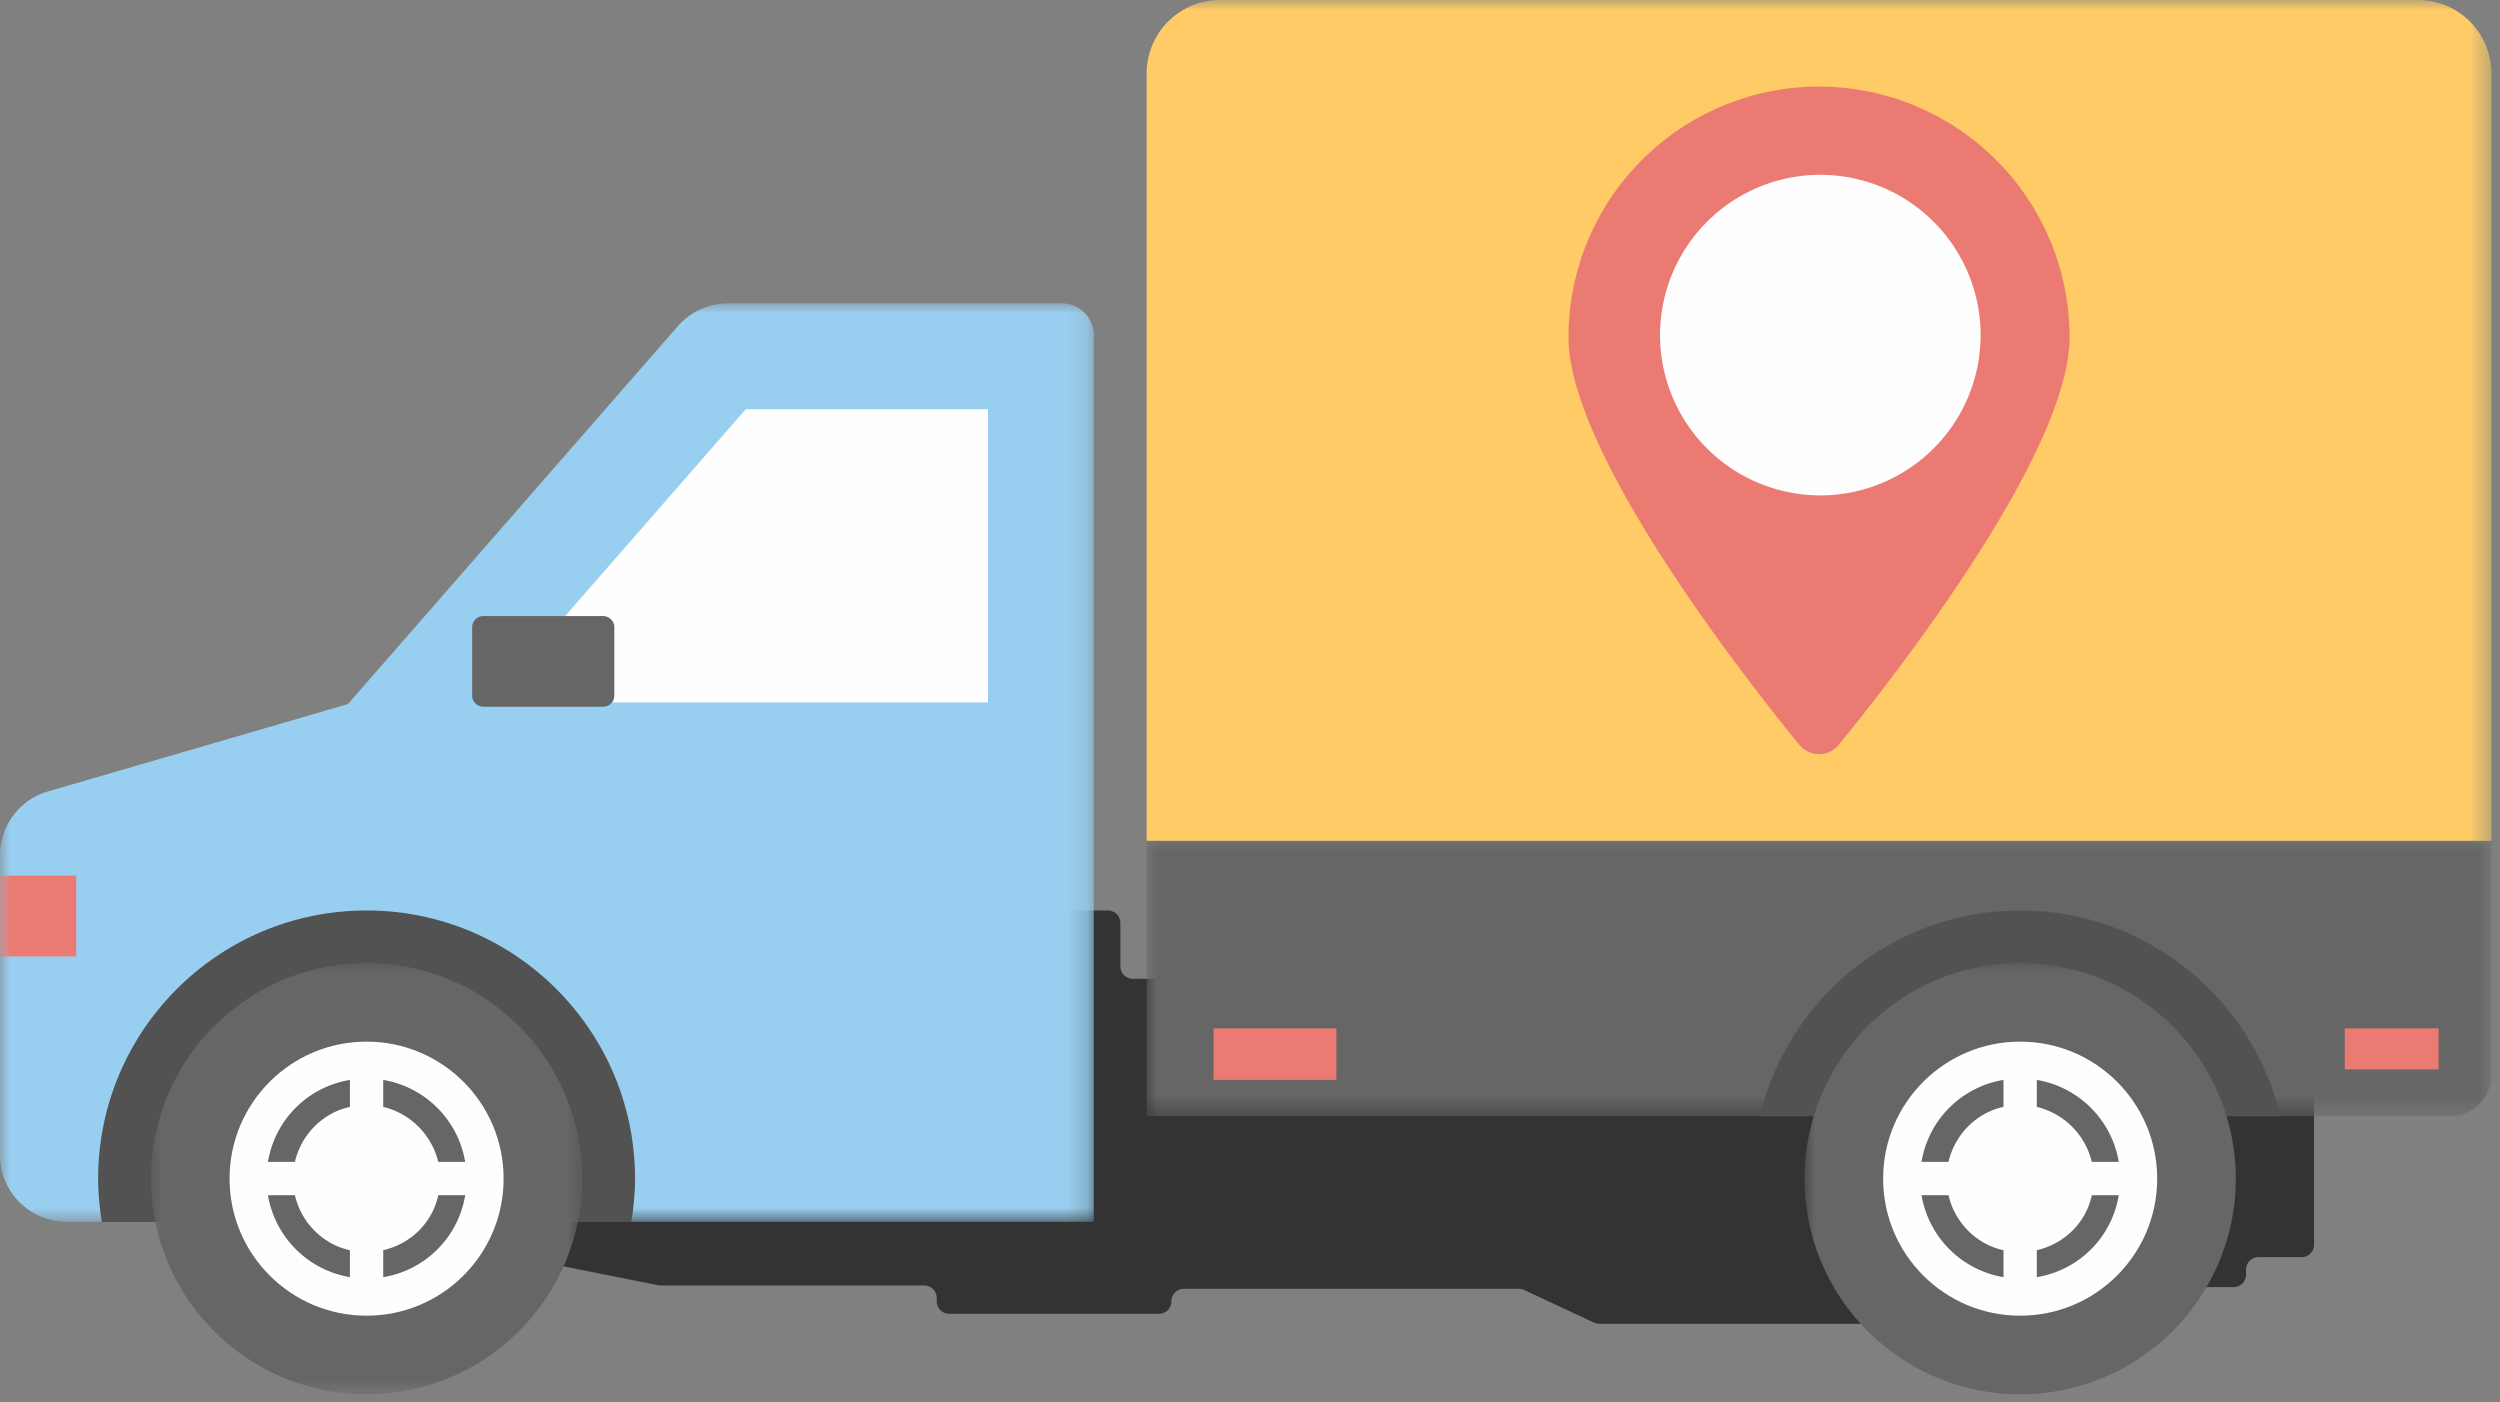
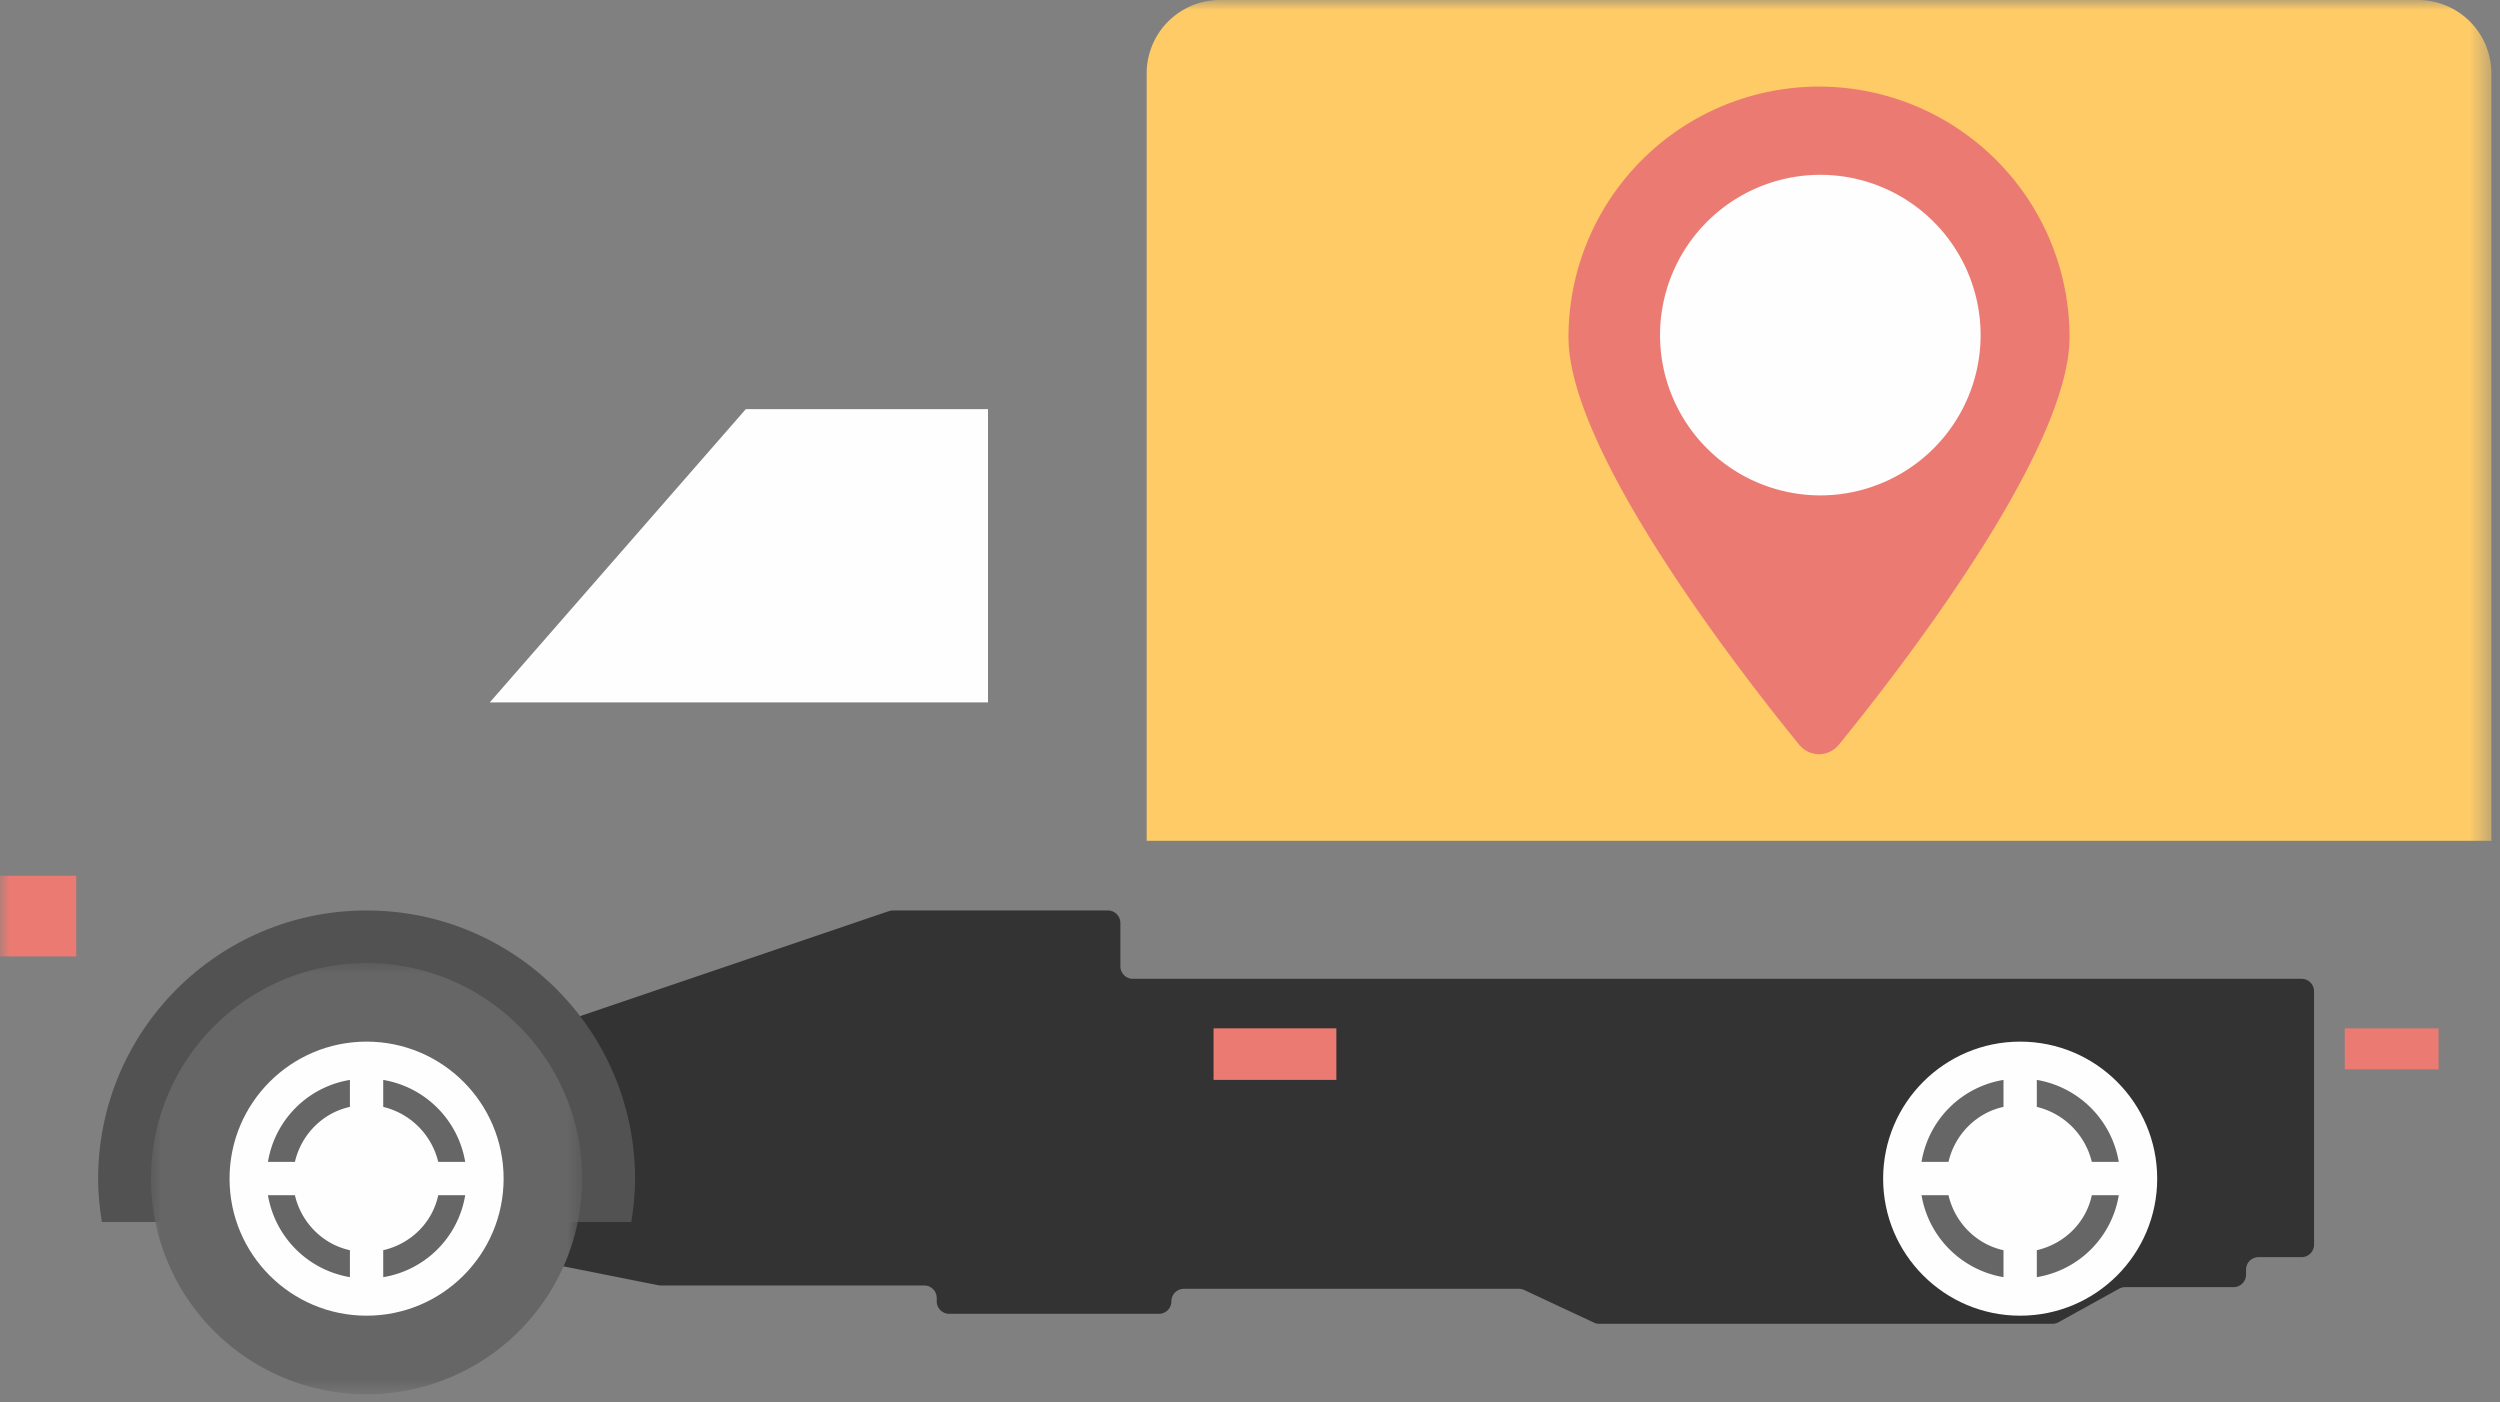
<svg xmlns="http://www.w3.org/2000/svg" xmlns:xlink="http://www.w3.org/1999/xlink" width="123" height="69">
  <rect width="100%" height="100%" fill="#808080" stroke="none" />
  <defs>
-     <path id="A" d="M0 0h53.815v45.187H0z" />
    <path id="B" d="M0 0h21.218v21.218H0z" />
    <path id="C" d="M0 0h66.159v13.541H0z" />
    <path id="D" d="M0 68.599h122.575V0H0z" />
    <path id="E" d="M18.855 61.51v1.326a4.89 4.89 0 0 0 4.033-4.032h-1.327c-.286 1.353-1.353 2.394-2.706 2.706h0zm-5.672-2.706a4.92 4.92 0 0 0 4.033 4.032V61.51c-1.327-.286-2.394-1.353-2.706-2.706h-1.327zm5.672-5.672v1.327a3.67 3.67 0 0 1 2.706 2.706h1.327a4.92 4.92 0 0 0-4.033-4.033h0zm-5.672 4.033h1.327c.312-1.353 1.379-2.42 2.706-2.706v-1.327a4.89 4.89 0 0 0-4.033 4.033h0z" />
  </defs>
  <g fill="none" fill-rule="evenodd">
    <path fill="#333" d="M19.4 53.1l24.333-8.272c.064-.021.131-.033.198-.033h9.854.723c.34 0 .615.276.615.616v2.132c0 .339.276.615.615.615h57.498c.34 0 .615.275.615.615v12.464c0 .34-.275.615-.615.615h-2.116c-.34 0-.615.275-.615.615v.246c0 .34-.275.615-.615.615h-5.333a.62.62 0 0 0-.298.077l-2.985 1.651c-.091.05-.193.076-.297.076H78.684c-.09 0-.179-.02-.26-.058l-3.433-1.606a.62.62 0 0 0-.261-.058H58.248c-.34 0-.615.275-.615.615s-.275.615-.615.615H46.703c-.339 0-.615-.275-.615-.615v-.164c0-.34-.275-.615-.615-.615H32.512a.61.61 0 0 1-.12-.012l-5.235-1.042c-.039-.008-.08-.012-.12-.012h-7.439c-.34 0-.615-.275-.615-.615v-.369-7.514c0-.263.168-.497.417-.582" />
    <g transform="translate(0 14.925)">
      <mask id="F" fill="#fff">
        <use xlink:href="#A" />
      </mask>
      <path fill="#98cff0" d="M2.491 23.976l14.627-4.261L33.35 1.123A3.28 3.28 0 0 1 35.82 0h16.426a1.57 1.57 0 0 1 1.569 1.568v23.696 19.923H3.279A3.28 3.28 0 0 1 0 41.908V27.157c0-1.507 1.028-2.819 2.491-3.181" mask="url(#F)" />
    </g>
    <path fill="#fefefe" d="M24.097 34.558l12.597-14.429H48.61v14.429z" />
-     <path fill="#666667" d="M23.778 30.311h5.899a.55.55 0 0 1 .548.548v3.364a.55.55 0 0 1-.548.548h-5.899a.55.55 0 0 1-.548-.548v-3.364a.55.55 0 0 1 .548-.548" />
    <path fill="#515251" d="M5.012 60.123c-.112-.692-.185-1.396-.185-2.119 0-7.295 5.914-13.209 13.209-13.209s13.209 5.914 13.209 13.209c0 .723-.073 1.427-.185 2.119H5.012z" />
    <g transform="translate(7.427 47.381)">
      <mask id="G" fill="#fff">
        <use xlink:href="#B" />
      </mask>
      <path fill="#666667" d="M10.609 0a10.61 10.61 0 0 1 10.609 10.609 10.61 10.61 0 0 1-10.609 10.609A10.61 10.61 0 0 1 0 10.609 10.61 10.61 0 0 1 10.609 0" mask="url(#G)" />
    </g>
    <g transform="translate(56.416 41.367)">
      <mask id="H" fill="#fff">
        <use xlink:href="#C" />
      </mask>
-       <path fill="#666667" d="M0 0v13.541h5.74 58.41a2.01 2.01 0 0 0 2.009-2.008V0H0z" mask="url(#H)" />
    </g>
-     <path fill="#515251" d="M86.581 54.922c1.393-5.802 6.582-10.128 12.811-10.128s11.418 4.326 12.811 10.128H86.581z" />
    <g transform="translate(88.783 47.381)">
      <mask id="I" fill="#fff">
        <use xlink:href="#D" href="#B" />
      </mask>
-       <path fill="#666667" d="M10.609 0a10.61 10.61 0 0 1 10.609 10.609 10.61 10.61 0 0 1-10.609 10.609A10.61 10.61 0 0 1 0 10.609 10.61 10.61 0 0 1 10.609 0" mask="url(#I)" />
    </g>
    <path fill="#fefefe" d="M18.036 51.248c3.723 0 6.742 3.018 6.742 6.742s-3.019 6.742-6.742 6.742-6.742-3.019-6.742-6.742 3.018-6.742 6.742-6.742" />
    <use xlink:href="#E" fill="#666667" />
    <path fill="#fefefe" d="M99.392 51.248c3.723 0 6.742 3.018 6.742 6.742s-3.019 6.742-6.742 6.742-6.742-3.019-6.742-6.742 3.019-6.742 6.742-6.742" />
    <use xlink:href="#E" x="81.356" fill="#666667" />
    <mask id="J" fill="#fff">
      <use xlink:href="#D" />
    </mask>
    <path mask="url(#J)" d="M0 47.056h3.751v-3.972H0zm59.707 6.075h6.042v-2.536h-6.042zm55.656-.518h4.615v-2.017h-4.615z" fill="#eb7b72" />
    <path fill="#fecb67" d="M118.966 0H60.025a3.61 3.61 0 0 0-3.609 3.61v37.757h.001 66.158V3.61A3.61 3.61 0 0 0 118.966 0" mask="url(#J)" />
    <path fill="#eb7b72" d="M89.496 4.261a12.33 12.33 0 0 0-12.327 12.326c0 5.63 8.428 16.464 11.346 20.047.514.631 1.448.631 1.962 0 2.918-3.583 11.346-14.417 11.346-20.047A12.33 12.33 0 0 0 89.496 4.261" mask="url(#J)" />
    <path fill="#fefefe" d="M89.56 8.601a7.89 7.89 0 0 0-7.886 7.887 7.89 7.89 0 0 0 7.886 7.885 7.89 7.89 0 0 0 7.886-7.885 7.89 7.89 0 0 0-7.886-7.887" mask="url(#J)" />
  </g>
</svg>